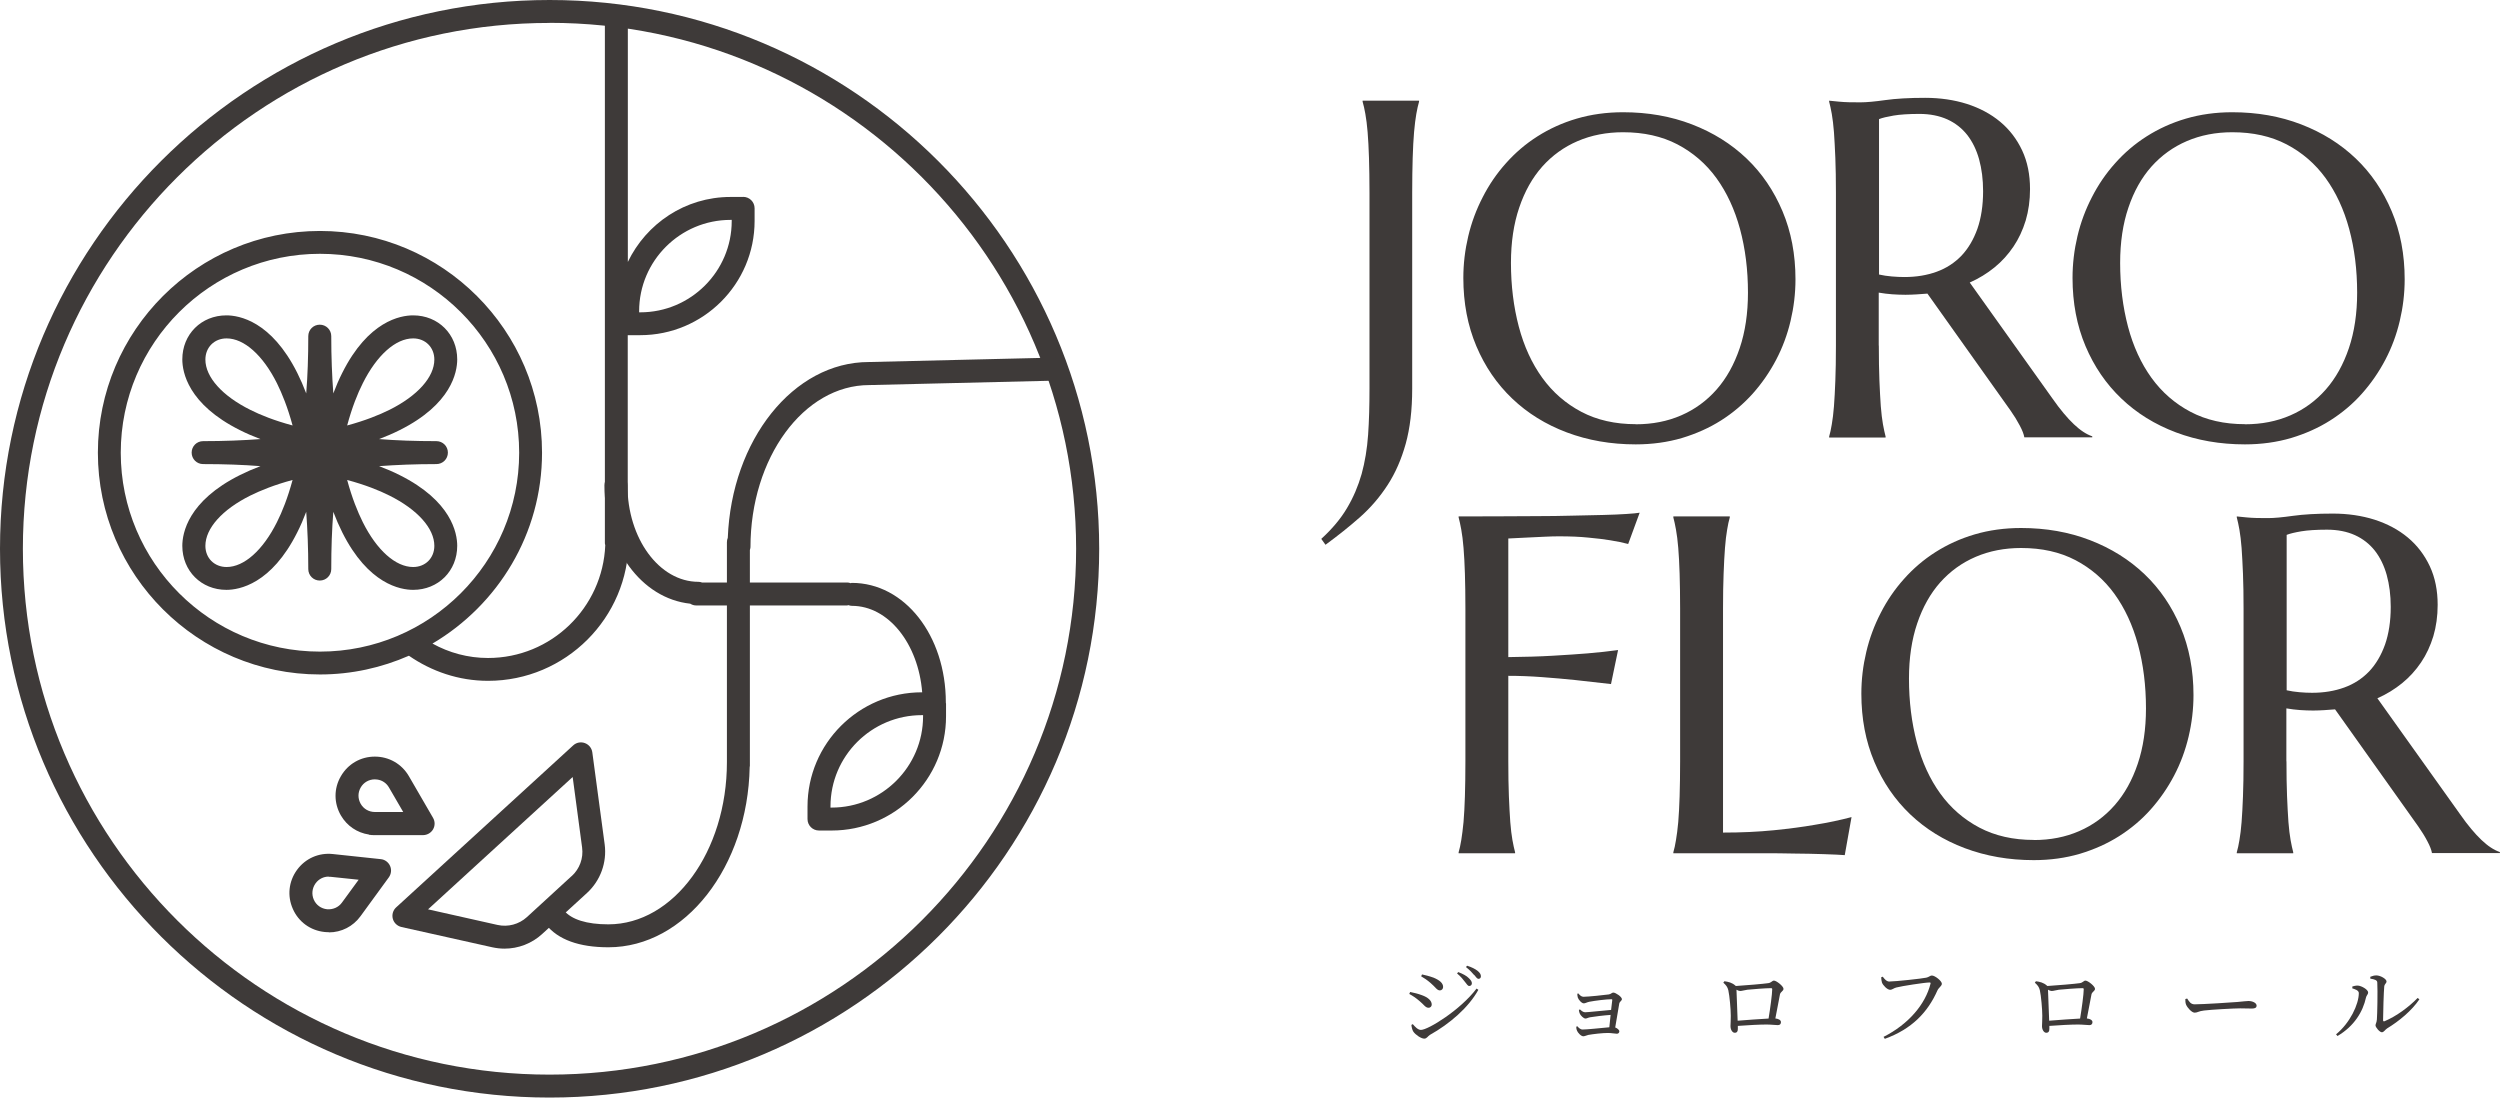
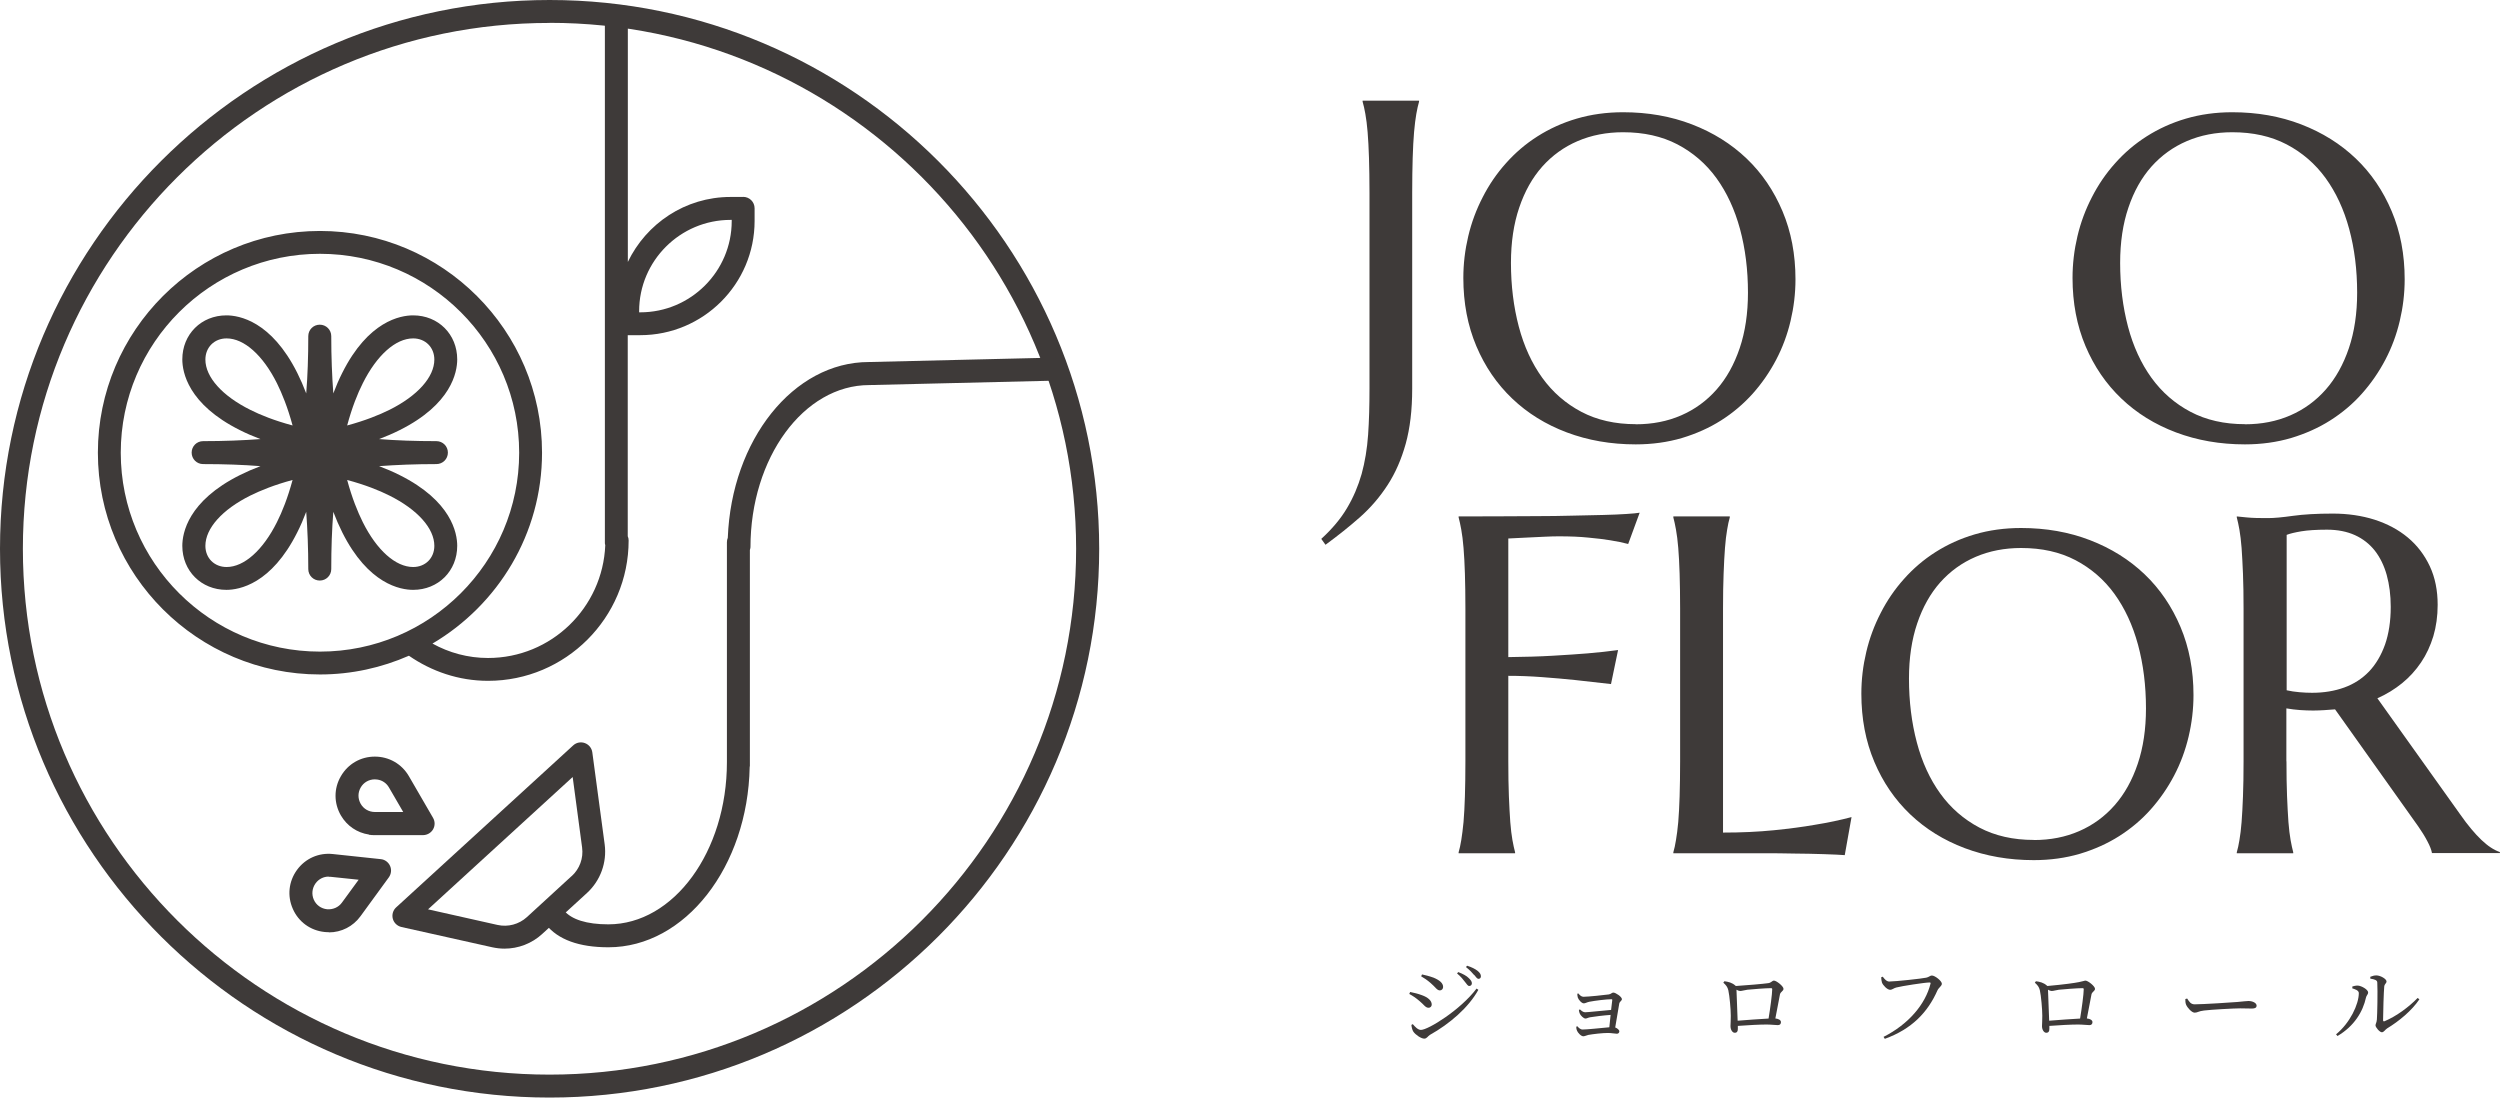
<svg xmlns="http://www.w3.org/2000/svg" width="205" height="90" viewBox="0 0 205 90" fill="none">
  <g clip-path="url(#clip0_568_11)">
    <path d="M115.566 81.495L115.631 81.342C115.977 81.415 116.258 81.479 116.605 81.608C117.072 81.776 117.402 82.042 117.402 82.371C117.402 82.5 117.321 82.636 117.136 82.636C116.878 82.636 116.75 82.363 116.387 82.074C116.097 81.825 115.84 81.656 115.558 81.503L115.566 81.495ZM121.073 81.061L121.226 81.165C120.421 82.629 118.859 83.963 117.249 84.863C117.08 84.968 116.999 85.169 116.79 85.169C116.532 85.169 116.073 84.855 115.896 84.598C115.8 84.461 115.743 84.18 115.735 84.043L115.848 83.979C116.033 84.196 116.266 84.453 116.516 84.453C117.112 84.453 119.777 82.797 121.073 81.069V81.061ZM116.532 80.064L116.605 79.903C116.87 79.96 117.2 80.04 117.555 80.169C118.054 80.378 118.336 80.619 118.336 80.932C118.336 81.085 118.223 81.214 118.07 81.214C117.828 81.214 117.691 80.924 117.305 80.603C117.047 80.378 116.75 80.177 116.532 80.056V80.064ZM120.139 80.53C119.994 80.338 119.801 80.088 119.479 79.823L119.575 79.71C119.954 79.855 120.268 80.024 120.445 80.209C120.622 80.378 120.694 80.498 120.694 80.635C120.694 80.763 120.598 80.852 120.477 80.852C120.364 80.852 120.284 80.715 120.139 80.53ZM120.871 79.944C120.718 79.759 120.541 79.566 120.211 79.3L120.3 79.188C120.686 79.309 120.976 79.461 121.169 79.614C121.354 79.767 121.435 79.903 121.435 80.056C121.435 80.185 121.354 80.265 121.242 80.265C121.121 80.265 121.032 80.121 120.879 79.936L120.871 79.944Z" fill="#3E3A39" />
    <path d="M129.429 81.471C129.542 81.6 129.671 81.736 129.84 81.736C130.202 81.736 131.595 81.592 131.925 81.543C132.118 81.511 132.166 81.391 132.295 81.391C132.48 81.391 132.996 81.736 132.996 81.929C132.996 82.066 132.81 82.122 132.778 82.299C132.706 82.709 132.561 83.625 132.448 84.252C132.625 84.317 132.786 84.461 132.786 84.566C132.786 84.695 132.69 84.767 132.585 84.767C132.456 84.767 132.126 84.703 131.86 84.703C131.385 84.703 130.669 84.791 130.242 84.863C130.089 84.903 129.936 84.976 129.832 84.976C129.639 84.976 129.373 84.67 129.316 84.518C129.276 84.445 129.252 84.325 129.252 84.196L129.333 84.148C129.461 84.284 129.582 84.421 129.783 84.421C130.138 84.421 131.337 84.293 131.965 84.236C131.997 83.955 132.038 83.585 132.07 83.223C131.466 83.264 130.782 83.352 130.387 83.416C130.21 83.448 130.122 83.521 130.009 83.521C129.856 83.521 129.622 83.28 129.55 83.135C129.502 83.047 129.477 82.918 129.469 82.814L129.558 82.773C129.679 82.886 129.824 83.006 129.977 83.006C130.202 83.006 131.418 82.87 132.11 82.814C132.15 82.46 132.182 82.146 132.207 81.993C132.207 81.953 132.191 81.937 132.15 81.937C131.74 81.937 130.814 82.05 130.315 82.146C130.13 82.186 129.993 82.275 129.872 82.275C129.687 82.275 129.429 81.961 129.381 81.801C129.349 81.696 129.341 81.584 129.341 81.487L129.437 81.455L129.429 81.471Z" fill="#3E3A39" />
    <path d="M141.384 80.458C141.73 80.507 142.02 80.571 142.302 80.82C142.318 80.82 142.326 80.844 142.334 80.852C143.059 80.812 144.701 80.667 144.991 80.619C145.257 80.587 145.305 80.41 145.466 80.41C145.667 80.41 146.247 80.868 146.247 81.085C146.247 81.262 146.005 81.327 145.957 81.536C145.885 81.881 145.732 82.766 145.579 83.513C145.836 83.537 146.038 83.65 146.038 83.811C146.038 83.955 145.965 84.06 145.788 84.06C145.595 84.06 145.224 84.011 144.862 84.011C144.299 84.011 143.349 84.06 142.503 84.124V84.373C142.503 84.566 142.439 84.687 142.246 84.687C142.069 84.687 141.9 84.454 141.9 84.14C141.9 83.979 141.932 83.585 141.924 83.288C141.924 82.781 141.827 81.656 141.722 81.198C141.658 80.933 141.537 80.78 141.312 80.579L141.4 80.466L141.384 80.458ZM145.023 83.521C145.16 82.693 145.321 81.503 145.321 81.118C145.321 81.061 145.297 81.029 145.224 81.029C144.79 81.029 143.679 81.118 143.284 81.158C143.051 81.19 142.833 81.262 142.697 81.262C142.616 81.262 142.503 81.222 142.391 81.158C142.415 81.656 142.463 82.975 142.487 83.698C143.228 83.642 144.339 83.553 145.031 83.521H145.023Z" fill="#3E3A39" />
    <path d="M154.95 80.483C155.408 80.483 157.59 80.249 157.952 80.169C158.17 80.129 158.266 79.992 158.411 79.992C158.669 79.992 159.232 80.442 159.232 80.667C159.232 80.852 158.975 80.981 158.87 81.214C158.073 83.015 156.769 84.381 154.555 85.185L154.45 85.024C156.511 83.979 157.88 82.347 158.299 80.675C158.331 80.579 158.282 80.563 158.218 80.563C157.848 80.563 155.916 80.86 155.505 80.973C155.312 81.013 155.151 81.166 154.998 81.166C154.748 81.166 154.394 80.78 154.322 80.571C154.281 80.45 154.273 80.33 154.257 80.137L154.386 80.089C154.523 80.273 154.692 80.491 154.95 80.491V80.483Z" fill="#3E3A39" />
-     <path d="M166.929 80.458C167.275 80.507 167.565 80.571 167.847 80.82C167.863 80.82 167.871 80.844 167.879 80.852C168.603 80.812 170.246 80.667 170.535 80.619C170.801 80.587 170.849 80.41 171.01 80.41C171.212 80.41 171.791 80.868 171.791 81.085C171.791 81.262 171.55 81.327 171.502 81.536C171.429 81.881 171.276 82.766 171.123 83.513C171.381 83.537 171.582 83.65 171.582 83.811C171.582 83.955 171.51 84.06 171.332 84.06C171.139 84.06 170.769 84.011 170.407 84.011C169.843 84.011 168.893 84.06 168.048 84.124V84.373C168.048 84.566 167.983 84.687 167.79 84.687C167.613 84.687 167.444 84.454 167.444 84.14C167.444 83.979 167.476 83.585 167.468 83.288C167.468 82.781 167.372 81.656 167.267 81.198C167.203 80.933 167.082 80.78 166.856 80.579L166.945 80.466L166.929 80.458ZM170.568 83.521C170.705 82.693 170.866 81.503 170.866 81.118C170.866 81.061 170.841 81.029 170.769 81.029C170.334 81.029 169.223 81.118 168.829 81.158C168.595 81.19 168.378 81.262 168.241 81.262C168.161 81.262 168.048 81.222 167.935 81.158C167.959 81.656 168.008 82.975 168.032 83.698C168.772 83.642 169.883 83.553 170.576 83.521H170.568Z" fill="#3E3A39" />
+     <path d="M166.929 80.458C167.275 80.507 167.565 80.571 167.847 80.82C167.863 80.82 167.871 80.844 167.879 80.852C170.801 80.587 170.849 80.41 171.01 80.41C171.212 80.41 171.791 80.868 171.791 81.085C171.791 81.262 171.55 81.327 171.502 81.536C171.429 81.881 171.276 82.766 171.123 83.513C171.381 83.537 171.582 83.65 171.582 83.811C171.582 83.955 171.51 84.06 171.332 84.06C171.139 84.06 170.769 84.011 170.407 84.011C169.843 84.011 168.893 84.06 168.048 84.124V84.373C168.048 84.566 167.983 84.687 167.79 84.687C167.613 84.687 167.444 84.454 167.444 84.14C167.444 83.979 167.476 83.585 167.468 83.288C167.468 82.781 167.372 81.656 167.267 81.198C167.203 80.933 167.082 80.78 166.856 80.579L166.945 80.466L166.929 80.458ZM170.568 83.521C170.705 82.693 170.866 81.503 170.866 81.118C170.866 81.061 170.841 81.029 170.769 81.029C170.334 81.029 169.223 81.118 168.829 81.158C168.595 81.19 168.378 81.262 168.241 81.262C168.161 81.262 168.048 81.222 167.935 81.158C167.959 81.656 168.008 82.975 168.032 83.698C168.772 83.642 169.883 83.553 170.576 83.521H170.568Z" fill="#3E3A39" />
    <path d="M179.343 81.873C179.512 82.13 179.633 82.355 179.963 82.355C180.647 82.355 183.102 82.195 183.465 82.162C183.956 82.122 184.189 82.082 184.374 82.082C184.704 82.082 185.043 82.235 185.043 82.468C185.043 82.613 184.93 82.701 184.672 82.701C184.415 82.701 184.157 82.685 183.69 82.685C183.223 82.685 181.283 82.789 180.736 82.862C180.285 82.91 180.196 83.039 179.963 83.039C179.729 83.039 179.367 82.645 179.254 82.371C179.198 82.227 179.198 82.074 179.198 81.921L179.343 81.881V81.873Z" fill="#3E3A39" />
    <path d="M192.892 81.037V80.892C193.013 80.852 193.182 80.812 193.359 80.82C193.633 80.836 194.188 81.141 194.188 81.383C194.188 81.543 194.051 81.616 194.011 81.801C193.761 82.95 193.053 84.14 191.676 84.952L191.556 84.815C192.699 83.883 193.423 82.355 193.423 81.431C193.423 81.206 193.077 81.101 192.884 81.045L192.892 81.037ZM194.365 80.096C194.558 80.016 194.703 79.984 194.864 79.984C195.194 79.984 195.694 80.273 195.694 80.474C195.694 80.643 195.541 80.659 195.508 80.892C195.468 81.254 195.412 83.103 195.412 83.65C195.412 83.746 195.46 83.77 195.541 83.738C196.523 83.32 197.529 82.572 198.246 81.833L198.39 81.945C197.763 82.878 196.716 83.738 195.75 84.325C195.581 84.429 195.476 84.646 195.315 84.646C195.13 84.646 194.792 84.236 194.792 84.084C194.792 83.939 194.88 83.891 194.905 83.593C194.937 83.191 194.977 81.27 194.937 80.571C194.937 80.378 194.736 80.305 194.365 80.249V80.105V80.096Z" fill="#3E3A39" />
    <path d="M115.8 31.881C115.8 33.618 115.622 35.113 115.268 36.391C114.914 37.661 114.423 38.786 113.787 39.767C113.151 40.748 112.402 41.624 111.533 42.396C110.663 43.167 109.713 43.923 108.691 44.671L108.345 44.188C109.23 43.376 109.939 42.54 110.454 41.664C110.977 40.788 111.372 39.855 111.654 38.867C111.927 37.87 112.104 36.801 112.185 35.651C112.265 34.502 112.298 33.248 112.298 31.889V15.812C112.298 14.719 112.281 13.77 112.257 12.95C112.233 12.139 112.193 11.431 112.145 10.836C112.096 10.241 112.032 9.743 111.959 9.341C111.887 8.939 111.815 8.61 111.734 8.336V8.256H116.363V8.336C116.283 8.61 116.21 8.939 116.138 9.341C116.065 9.743 116.009 10.233 115.953 10.836C115.904 11.431 115.864 12.139 115.84 12.95C115.816 13.762 115.8 14.719 115.8 15.812V31.889V31.881Z" fill="#3E3A39" />
    <path d="M133.092 9.204C135.129 9.204 137.013 9.534 138.744 10.201C140.475 10.868 141.964 11.801 143.22 12.998C144.476 14.196 145.458 15.643 146.166 17.323C146.875 19.003 147.229 20.868 147.229 22.902C147.229 24.059 147.092 25.201 146.826 26.318C146.561 27.444 146.166 28.505 145.643 29.502C145.12 30.498 144.484 31.423 143.727 32.275C142.97 33.119 142.109 33.85 141.135 34.469C140.161 35.088 139.09 35.563 137.923 35.916C136.747 36.262 135.483 36.439 134.131 36.439C132.094 36.439 130.21 36.109 128.479 35.458C126.748 34.807 125.259 33.883 124.003 32.685C122.747 31.487 121.765 30.056 121.057 28.376C120.348 26.696 119.994 24.839 119.994 22.789C119.994 21.632 120.131 20.49 120.396 19.373C120.662 18.247 121.057 17.186 121.58 16.174C122.095 15.161 122.731 14.228 123.488 13.384C124.237 12.54 125.098 11.801 126.072 11.182C127.046 10.563 128.117 10.072 129.292 9.727C130.468 9.381 131.74 9.204 133.092 9.204ZM134.139 34.791C135.491 34.791 136.731 34.55 137.858 34.059C138.985 33.569 139.951 32.862 140.764 31.937C141.578 31.013 142.205 29.879 142.656 28.545C143.107 27.21 143.333 25.691 143.333 24.003C143.333 22.122 143.115 20.386 142.68 18.778C142.246 17.178 141.602 15.788 140.748 14.606C139.895 13.432 138.824 12.508 137.552 11.841C136.272 11.174 134.791 10.844 133.092 10.844C131.74 10.844 130.5 11.085 129.373 11.567C128.246 12.05 127.28 12.749 126.467 13.658C125.653 14.574 125.026 15.691 124.575 17.026C124.124 18.352 123.898 19.863 123.898 21.559C123.898 23.424 124.116 25.169 124.542 26.785C124.969 28.4 125.613 29.799 126.467 30.981C127.32 32.162 128.391 33.095 129.671 33.77C130.951 34.445 132.44 34.783 134.139 34.783V34.791Z" fill="#3E3A39" />
-     <path d="M154.064 28.344C154.064 29.437 154.08 30.386 154.112 31.206C154.144 32.018 154.185 32.725 154.225 33.312C154.273 33.899 154.33 34.397 154.402 34.791C154.475 35.193 154.547 35.523 154.619 35.796V35.876H149.99V35.796C150.071 35.523 150.143 35.193 150.208 34.791C150.28 34.389 150.337 33.899 150.385 33.312C150.433 32.725 150.465 32.026 150.498 31.214C150.53 30.402 150.546 29.445 150.546 28.344V15.812C150.546 14.719 150.53 13.77 150.498 12.95C150.465 12.13 150.425 11.431 150.385 10.844C150.337 10.257 150.28 9.759 150.208 9.349C150.135 8.947 150.063 8.609 149.99 8.336V8.256L150.803 8.336C151.045 8.36 151.319 8.376 151.625 8.384C151.922 8.384 152.236 8.392 152.558 8.392C153.058 8.392 153.734 8.328 154.595 8.207C155.449 8.087 156.544 8.022 157.864 8.022C159.096 8.022 160.239 8.191 161.285 8.521C162.332 8.858 163.242 9.341 164.014 9.984C164.787 10.627 165.383 11.415 165.818 12.339C166.253 13.272 166.462 14.325 166.462 15.506C166.462 16.431 166.341 17.291 166.108 18.079C165.866 18.866 165.536 19.582 165.101 20.225C164.667 20.868 164.151 21.439 163.548 21.929C162.944 22.42 162.267 22.838 161.519 23.167L168.289 32.661C168.619 33.135 168.933 33.545 169.223 33.891C169.513 34.236 169.787 34.534 170.052 34.783C170.318 35.032 170.568 35.241 170.817 35.402C171.059 35.563 171.308 35.691 171.566 35.78V35.86H165.995C165.955 35.619 165.834 35.289 165.617 34.887C165.407 34.486 165.158 34.084 164.876 33.682L158.049 24.076C157.751 24.1 157.461 24.124 157.163 24.14C156.866 24.156 156.568 24.172 156.254 24.172C155.891 24.172 155.529 24.156 155.167 24.132C154.805 24.108 154.434 24.059 154.056 23.995V28.328L154.064 28.344ZM154.064 22.508C154.41 22.588 154.764 22.637 155.127 22.669C155.489 22.701 155.835 22.717 156.165 22.717C157.131 22.717 158.009 22.572 158.806 22.283C159.603 21.994 160.279 21.551 160.843 20.965C161.398 20.378 161.833 19.638 162.147 18.762C162.453 17.886 162.614 16.849 162.614 15.675C162.614 14.711 162.501 13.842 162.284 13.055C162.066 12.275 161.736 11.608 161.309 11.061C160.875 10.514 160.335 10.088 159.683 9.791C159.023 9.494 158.258 9.341 157.389 9.341C156.519 9.341 155.795 9.389 155.272 9.477C154.748 9.566 154.346 9.662 154.08 9.767V22.516L154.064 22.508Z" fill="#3E3A39" />
    <path d="M183.046 9.204C185.083 9.204 186.967 9.534 188.698 10.201C190.428 10.868 191.918 11.801 193.174 12.998C194.43 14.196 195.412 15.643 196.12 17.323C196.829 19.003 197.183 20.868 197.183 22.902C197.183 24.059 197.046 25.201 196.78 26.318C196.515 27.444 196.12 28.505 195.597 29.502C195.074 30.498 194.438 31.423 193.681 32.275C192.924 33.127 192.063 33.85 191.089 34.469C190.114 35.088 189.044 35.563 187.876 35.916C186.701 36.262 185.437 36.439 184.085 36.439C182.048 36.439 180.164 36.109 178.433 35.458C176.702 34.807 175.213 33.883 173.957 32.685C172.701 31.487 171.719 30.056 171.01 28.376C170.302 26.696 169.948 24.839 169.948 22.789C169.948 21.632 170.085 20.49 170.35 19.373C170.616 18.247 171.01 17.186 171.534 16.174C172.049 15.161 172.685 14.228 173.442 13.384C174.19 12.54 175.052 11.801 176.026 11.182C177 10.563 178.071 10.072 179.246 9.727C180.422 9.381 181.694 9.204 183.046 9.204ZM184.093 34.791C185.445 34.791 186.685 34.55 187.812 34.059C188.939 33.569 189.905 32.862 190.718 31.937C191.531 31.013 192.159 29.879 192.61 28.545C193.061 27.21 193.286 25.691 193.286 24.003C193.286 22.122 193.069 20.386 192.634 18.778C192.2 17.178 191.556 15.788 190.702 14.606C189.849 13.432 188.778 12.508 187.506 11.841C186.226 11.174 184.745 10.844 183.046 10.844C181.694 10.844 180.454 11.085 179.327 11.567C178.2 12.05 177.234 12.749 176.42 13.658C175.607 14.574 174.979 15.691 174.529 17.026C174.078 18.352 173.852 19.863 173.852 21.559C173.852 23.424 174.07 25.169 174.496 26.785C174.923 28.4 175.567 29.799 176.42 30.981C177.274 32.162 178.345 33.095 179.625 33.77C180.905 34.445 182.394 34.783 184.093 34.783V34.791Z" fill="#3E3A39" />
    <path d="M123.681 62.436C123.681 63.529 123.697 64.478 123.729 65.298C123.762 66.109 123.802 66.817 123.842 67.404C123.89 67.99 123.947 68.489 124.019 68.883C124.092 69.285 124.164 69.614 124.237 69.888V69.968H119.607V69.888C119.688 69.614 119.76 69.285 119.825 68.883C119.889 68.481 119.954 67.99 120.01 67.404C120.058 66.817 120.099 66.109 120.123 65.298C120.147 64.486 120.163 63.529 120.163 62.436V49.904C120.163 48.81 120.147 47.862 120.123 47.042C120.099 46.23 120.058 45.523 120.01 44.928C119.962 44.333 119.897 43.835 119.825 43.433C119.752 43.031 119.68 42.701 119.607 42.428V42.347C120.67 42.347 121.757 42.347 122.844 42.339C123.939 42.339 124.993 42.323 126.024 42.323C127.054 42.323 128.028 42.307 128.954 42.283C129.88 42.267 130.717 42.243 131.458 42.227C132.199 42.211 132.835 42.179 133.35 42.147C133.865 42.114 134.227 42.082 134.453 42.042L133.511 44.606C133.084 44.494 132.593 44.389 132.03 44.301C131.538 44.22 130.943 44.148 130.25 44.084C129.55 44.011 128.745 43.979 127.827 43.979C127.521 43.979 127.135 43.987 126.668 44.011C126.209 44.028 125.75 44.052 125.299 44.076C124.784 44.1 124.245 44.124 123.681 44.156V53.883C125.001 53.867 126.217 53.835 127.328 53.77C128.431 53.706 129.381 53.642 130.178 53.577C131.104 53.497 131.941 53.409 132.682 53.304L132.102 56.093C131.136 55.981 130.162 55.868 129.172 55.764C128.326 55.675 127.408 55.595 126.434 55.523C125.46 55.45 124.542 55.418 123.681 55.418V62.444V62.436Z" fill="#3E3A39" />
    <path d="M141.28 68.272C142.793 68.272 144.194 68.207 145.466 68.079C146.738 67.95 147.849 67.805 148.799 67.637C149.902 67.46 150.916 67.243 151.826 67.001L151.27 70.121C151.117 70.104 150.884 70.096 150.578 70.08C150.272 70.064 149.926 70.056 149.548 70.04C149.169 70.024 148.767 70.016 148.348 70.008C147.929 70 147.535 69.992 147.165 69.992C146.794 69.992 146.464 69.976 146.174 69.976C145.885 69.976 145.675 69.968 145.546 69.968H137.214V69.887C137.295 69.614 137.367 69.284 137.431 68.882C137.504 68.481 137.56 67.99 137.617 67.403C137.665 66.817 137.705 66.109 137.729 65.297C137.753 64.485 137.77 63.529 137.77 62.436V49.903C137.77 48.81 137.753 47.862 137.729 47.042C137.705 46.23 137.665 45.522 137.617 44.928C137.568 44.333 137.504 43.834 137.431 43.432C137.359 43.03 137.287 42.701 137.214 42.428V42.347H141.843V42.428C141.763 42.701 141.69 43.03 141.626 43.432C141.553 43.834 141.497 44.325 141.449 44.928C141.4 45.522 141.368 46.23 141.336 47.042C141.304 47.854 141.288 48.81 141.288 49.903V68.272H141.28Z" fill="#3E3A39" />
    <path d="M165.729 43.296C167.766 43.296 169.65 43.626 171.381 44.293C173.112 44.96 174.601 45.892 175.857 47.09C177.113 48.288 178.095 49.735 178.803 51.415C179.512 53.095 179.866 54.96 179.866 56.994C179.866 58.151 179.729 59.293 179.464 60.41C179.198 61.535 178.803 62.596 178.28 63.593C177.757 64.59 177.121 65.514 176.364 66.367C175.607 67.219 174.746 67.942 173.772 68.561C172.798 69.18 171.727 69.654 170.56 70.008C169.384 70.354 168.12 70.531 166.768 70.531C164.731 70.531 162.847 70.201 161.116 69.55C159.385 68.899 157.896 67.974 156.64 66.777C155.384 65.579 154.402 64.148 153.694 62.468C152.985 60.788 152.631 58.931 152.631 56.881C152.631 55.724 152.768 54.582 153.034 53.465C153.299 52.339 153.694 51.278 154.217 50.265C154.732 49.252 155.368 48.32 156.125 47.476C156.874 46.632 157.735 45.892 158.709 45.273C159.683 44.654 160.754 44.164 161.929 43.818C163.105 43.473 164.377 43.296 165.729 43.296ZM166.776 68.883C168.128 68.883 169.368 68.642 170.495 68.151C171.622 67.661 172.588 66.954 173.401 66.029C174.215 65.105 174.843 63.971 175.293 62.637C175.744 61.302 175.97 59.783 175.97 58.095C175.97 56.214 175.752 54.478 175.318 52.87C174.883 51.27 174.239 49.88 173.385 48.698C172.532 47.524 171.461 46.6 170.189 45.933C168.909 45.265 167.428 44.936 165.729 44.936C164.377 44.936 163.137 45.177 162.01 45.659C160.883 46.142 159.917 46.841 159.104 47.749C158.291 48.666 157.663 49.783 157.212 51.117C156.761 52.444 156.536 53.955 156.536 55.651C156.536 57.516 156.753 59.261 157.18 60.876C157.606 62.492 158.25 63.891 159.104 65.072C159.957 66.254 161.028 67.187 162.308 67.862C163.588 68.537 165.077 68.875 166.776 68.875V68.883Z" fill="#3E3A39" />
    <path d="M187.49 62.436C187.49 63.529 187.506 64.478 187.538 65.297C187.57 66.109 187.611 66.817 187.651 67.404C187.699 67.99 187.756 68.489 187.828 68.883C187.901 69.285 187.973 69.614 188.045 69.888V69.968H183.416V69.888C183.497 69.614 183.569 69.285 183.634 68.883C183.706 68.481 183.763 67.99 183.811 67.404C183.859 66.817 183.891 66.118 183.924 65.306C183.956 64.494 183.972 63.537 183.972 62.436V49.904C183.972 48.81 183.956 47.862 183.924 47.042C183.891 46.222 183.851 45.523 183.811 44.936C183.763 44.349 183.706 43.851 183.634 43.441C183.561 43.039 183.489 42.701 183.416 42.428V42.347L184.229 42.428C184.471 42.452 184.745 42.468 185.051 42.476C185.349 42.476 185.662 42.484 185.985 42.484C186.484 42.484 187.16 42.42 188.021 42.299C188.883 42.179 189.97 42.114 191.29 42.114C192.522 42.114 193.665 42.283 194.711 42.613C195.758 42.95 196.668 43.433 197.44 44.076C198.213 44.719 198.809 45.507 199.244 46.431C199.679 47.364 199.888 48.416 199.888 49.598C199.888 50.523 199.767 51.383 199.534 52.17C199.292 52.958 198.962 53.674 198.527 54.317C198.093 54.96 197.577 55.531 196.974 56.021C196.37 56.511 195.694 56.929 194.945 57.259L201.715 66.752C202.045 67.227 202.359 67.637 202.649 67.982C202.939 68.328 203.213 68.626 203.478 68.875C203.744 69.124 203.994 69.333 204.243 69.494C204.485 69.654 204.734 69.783 204.992 69.871V69.952H199.421C199.381 69.711 199.26 69.381 199.043 68.979C198.833 68.577 198.584 68.175 198.302 67.773L191.475 58.167C191.177 58.191 190.887 58.215 190.589 58.232C190.292 58.248 189.994 58.264 189.68 58.264C189.317 58.264 188.955 58.248 188.593 58.224C188.231 58.2 187.86 58.151 187.482 58.087V62.42L187.49 62.436ZM187.49 56.6C187.836 56.68 188.19 56.728 188.553 56.761C188.915 56.793 189.261 56.809 189.591 56.809C190.557 56.809 191.435 56.664 192.232 56.375C193.029 56.085 193.705 55.643 194.269 55.056C194.824 54.47 195.259 53.73 195.573 52.854C195.879 51.978 196.04 50.941 196.04 49.767C196.04 48.802 195.927 47.934 195.71 47.146C195.492 46.367 195.162 45.7 194.735 45.153C194.301 44.606 193.761 44.18 193.109 43.883C192.449 43.585 191.684 43.433 190.815 43.433C189.945 43.433 189.221 43.481 188.698 43.569C188.174 43.658 187.772 43.754 187.506 43.859V56.608L187.49 56.6Z" fill="#3E3A39" />
    <path d="M45.067 90C20.215 90 0 69.807 0 45C0 20.193 20.215 0 45.067 0C69.919 0 90.134 20.185 90.134 45C90.134 69.815 69.919 90 45.067 90ZM45.067 1.881C21.253 1.873 1.876 21.222 1.876 45C1.876 68.778 21.245 88.119 45.059 88.119C68.873 88.119 88.242 68.778 88.242 45C88.242 21.222 68.881 1.873 45.067 1.873V1.881Z" fill="#3E3A39" />
    <path d="M30.254 68.433C29.288 68.288 28.451 67.725 27.952 66.865C27.372 65.86 27.364 64.654 27.952 63.65C28.531 62.645 29.57 62.042 30.737 62.042C31.896 62.042 32.943 62.637 33.531 63.65L35.511 67.066C35.68 67.356 35.68 67.717 35.511 68.007C35.342 68.296 35.036 68.473 34.698 68.481H30.745C30.576 68.481 30.415 68.481 30.254 68.449V68.433ZM30.938 63.923C30.874 63.915 30.802 63.907 30.737 63.907C30.254 63.907 29.819 64.156 29.578 64.574C29.336 64.992 29.336 65.49 29.578 65.917C29.819 66.335 30.254 66.584 30.745 66.584H33.064L31.896 64.574C31.687 64.212 31.341 63.979 30.938 63.923Z" fill="#3E3A39" />
    <path d="M26.97 76.439C26.857 76.439 26.736 76.439 26.615 76.423C25.456 76.302 24.482 75.595 24.015 74.534C23.54 73.472 23.669 72.275 24.353 71.334C25.037 70.394 26.14 69.903 27.3 70.032L31.228 70.45C31.558 70.482 31.848 70.699 31.985 71.005C32.122 71.31 32.082 71.664 31.888 71.937L29.562 75.128C28.95 75.972 27.992 76.455 26.97 76.455V76.439ZM26.953 71.881C26.527 71.881 26.132 72.082 25.875 72.436C25.593 72.829 25.537 73.328 25.73 73.77C25.923 74.212 26.334 74.509 26.817 74.558C27.291 74.598 27.759 74.405 28.04 74.011L29.409 72.138L27.098 71.897C27.05 71.897 27.002 71.897 26.953 71.897V71.881Z" fill="#3E3A39" />
-     <path d="M77.559 57.629C77.559 57.629 77.559 57.613 77.559 57.597C77.559 52.106 74.178 47.797 69.855 47.797C69.815 47.797 69.79 47.814 69.75 47.822C69.662 47.789 69.573 47.765 69.469 47.765H57.562C57.473 47.733 57.377 47.709 57.272 47.709C54.06 47.709 51.451 44.156 51.451 39.791C51.451 39.269 51.033 38.851 50.509 38.851C49.986 38.851 49.567 39.269 49.567 39.791C49.567 44.992 52.611 49.076 56.596 49.502C56.733 49.582 56.885 49.646 57.062 49.646H69.469C69.469 49.646 69.533 49.63 69.573 49.622C69.662 49.654 69.75 49.679 69.855 49.679C72.858 49.679 75.305 52.797 75.619 56.769H75.595C70.427 56.769 66.216 60.965 66.216 66.133V67.162C66.216 67.685 66.635 68.103 67.158 68.103H68.197C73.365 68.103 77.575 63.907 77.575 58.738V57.701C77.575 57.701 77.559 57.653 77.559 57.629ZM75.692 58.738C75.692 62.862 72.326 66.222 68.197 66.222H68.1V66.126C68.1 61.994 71.465 58.642 75.595 58.642H75.692V58.738Z" fill="#3E3A39" />
    <path d="M49.584 69.244L48.569 61.688C48.521 61.342 48.287 61.053 47.957 60.932C47.627 60.812 47.257 60.884 46.999 61.125L32.484 74.405C32.227 74.638 32.122 75 32.21 75.337C32.299 75.675 32.573 75.932 32.911 76.013L40.366 77.677C40.696 77.749 41.034 77.789 41.364 77.789C42.499 77.789 43.61 77.371 44.463 76.583L48.134 73.223C49.237 72.21 49.777 70.723 49.584 69.244ZM46.87 71.841L43.208 75.201C42.555 75.796 41.654 76.037 40.792 75.844L35.1 74.566L46.959 63.714L47.732 69.493C47.853 70.37 47.531 71.246 46.879 71.841H46.87Z" fill="#3E3A39" />
    <path d="M32.766 38.955C32.243 38.69 31.679 38.449 31.083 38.224C32.5 38.119 34.062 38.055 35.785 38.055C36.308 38.055 36.727 37.637 36.727 37.114C36.727 36.592 36.308 36.174 35.785 36.174C34.062 36.174 32.5 36.118 31.083 36.005C31.679 35.78 32.235 35.539 32.766 35.273C37.033 33.143 37.492 30.507 37.492 29.47C37.492 27.412 35.938 25.86 33.877 25.86C32.838 25.86 30.198 26.319 28.064 30.579C27.799 31.102 27.557 31.664 27.332 32.259C27.227 30.844 27.163 29.285 27.163 27.564C27.163 27.042 26.744 26.624 26.221 26.624C25.698 26.624 25.279 27.042 25.279 27.564C25.279 29.285 25.223 30.844 25.11 32.259C24.884 31.664 24.643 31.11 24.377 30.579C22.244 26.319 19.603 25.86 18.565 25.86C16.504 25.86 14.95 27.412 14.95 29.47C14.95 30.507 15.409 33.143 19.676 35.273C20.199 35.539 20.762 35.78 21.358 36.005C19.941 36.11 18.38 36.174 16.657 36.174C16.133 36.174 15.715 36.592 15.715 37.114C15.715 37.637 16.133 38.055 16.657 38.055C18.38 38.055 19.941 38.111 21.358 38.224C20.762 38.449 20.207 38.69 19.676 38.955C15.409 41.085 14.95 43.722 14.95 44.759C14.95 46.817 16.504 48.368 18.565 48.368C19.603 48.368 22.244 47.91 24.377 43.65C24.643 43.127 24.884 42.565 25.11 41.97C25.214 43.385 25.279 44.944 25.279 46.664C25.279 47.187 25.698 47.605 26.221 47.605C26.744 47.605 27.163 47.187 27.163 46.664C27.163 44.944 27.219 43.385 27.332 41.97C27.557 42.565 27.799 43.119 28.064 43.65C30.198 47.91 32.838 48.368 33.877 48.368C35.938 48.368 37.492 46.817 37.492 44.759C37.492 43.722 37.033 41.085 32.766 38.955ZM33.877 46.495C32.444 46.495 30.898 45.121 29.747 42.814C29.328 41.97 28.869 40.844 28.467 39.357C29.956 39.759 31.083 40.209 31.929 40.635C34.239 41.785 35.616 43.328 35.616 44.759C35.616 45.764 34.883 46.495 33.877 46.495ZM29.747 31.431C30.898 29.124 32.444 27.749 33.877 27.749C34.883 27.749 35.616 28.481 35.616 29.486C35.616 30.917 34.239 32.46 31.929 33.61C31.083 34.028 29.956 34.486 28.467 34.888C28.869 33.401 29.32 32.275 29.747 31.431ZM18.581 27.749C20.014 27.749 21.559 29.124 22.711 31.431C23.129 32.275 23.588 33.401 23.991 34.888C22.501 34.486 21.374 34.036 20.529 33.61C18.218 32.46 16.842 30.917 16.842 29.486C16.842 28.481 17.574 27.749 18.581 27.749ZM22.711 42.814C21.559 45.121 20.014 46.495 18.581 46.495C17.574 46.495 16.842 45.764 16.842 44.759C16.842 43.328 18.218 41.785 20.529 40.635C21.374 40.217 22.501 39.759 23.991 39.357C23.588 40.844 23.137 41.97 22.711 42.814Z" fill="#3E3A39" />
    <path d="M60.935 16.15H59.904C56.185 16.15 52.997 18.336 51.483 21.479V2.05C51.483 1.527 51.065 1.109 50.542 1.109C50.018 1.109 49.6 1.527 49.6 2.05V44.55C49.6 44.606 49.624 44.654 49.632 44.703C49.423 49.831 45.212 53.955 40.02 53.955C38.361 53.955 36.815 53.521 35.463 52.773C40.825 49.606 44.447 43.786 44.447 37.122C44.447 27.098 36.276 18.939 26.237 18.939C16.198 18.939 8.026 27.098 8.026 37.122C8.026 47.146 16.198 55.306 26.237 55.306C28.829 55.306 31.293 54.751 33.531 53.77C35.382 55.048 37.604 55.828 40.02 55.828C46.38 55.828 51.548 50.659 51.548 44.317C51.548 44.196 51.524 44.076 51.475 43.971V27.484H52.498C57.666 27.484 61.877 23.288 61.877 18.119V17.082C61.877 16.559 61.458 16.142 60.935 16.142V16.15ZM9.902 37.122C9.902 28.127 17.228 20.812 26.237 20.812C35.245 20.812 42.572 28.127 42.572 37.122C42.572 46.117 35.245 53.432 26.237 53.432C17.228 53.432 9.902 46.117 9.902 37.122ZM60.001 18.127C60.001 22.251 56.636 25.611 52.506 25.611H52.409V25.515C52.409 21.391 55.775 18.031 59.904 18.031H60.001V18.127Z" fill="#3E3A39" />
    <path d="M86.375 29.325L71.248 29.686C65.049 29.686 59.985 36.085 59.679 44.1C59.631 44.212 59.607 44.333 59.607 44.469V62.5C59.607 69.831 55.243 75.796 49.882 75.796C48.11 75.796 46.854 75.402 46.243 74.654C45.84 74.164 45.784 73.625 45.792 73.28L44.19 74.791C44.319 75.129 44.496 75.474 44.769 75.812C45.76 77.05 47.482 77.677 49.889 77.677C56.185 77.677 61.321 71.069 61.474 62.886C61.474 62.862 61.49 62.838 61.49 62.813V45.096C61.507 45.024 61.539 44.952 61.539 44.871C61.539 37.54 65.902 31.576 71.28 31.576L86.431 31.214C86.954 31.198 87.357 30.772 87.349 30.257C87.333 29.743 86.906 29.325 86.391 29.341L86.375 29.325Z" fill="#3E3A39" />
  </g>
  <defs>
    <clipPath id="clip0_568_11">
      <rect width="205" height="90" fill="white" />
    </clipPath>
  </defs>
</svg>